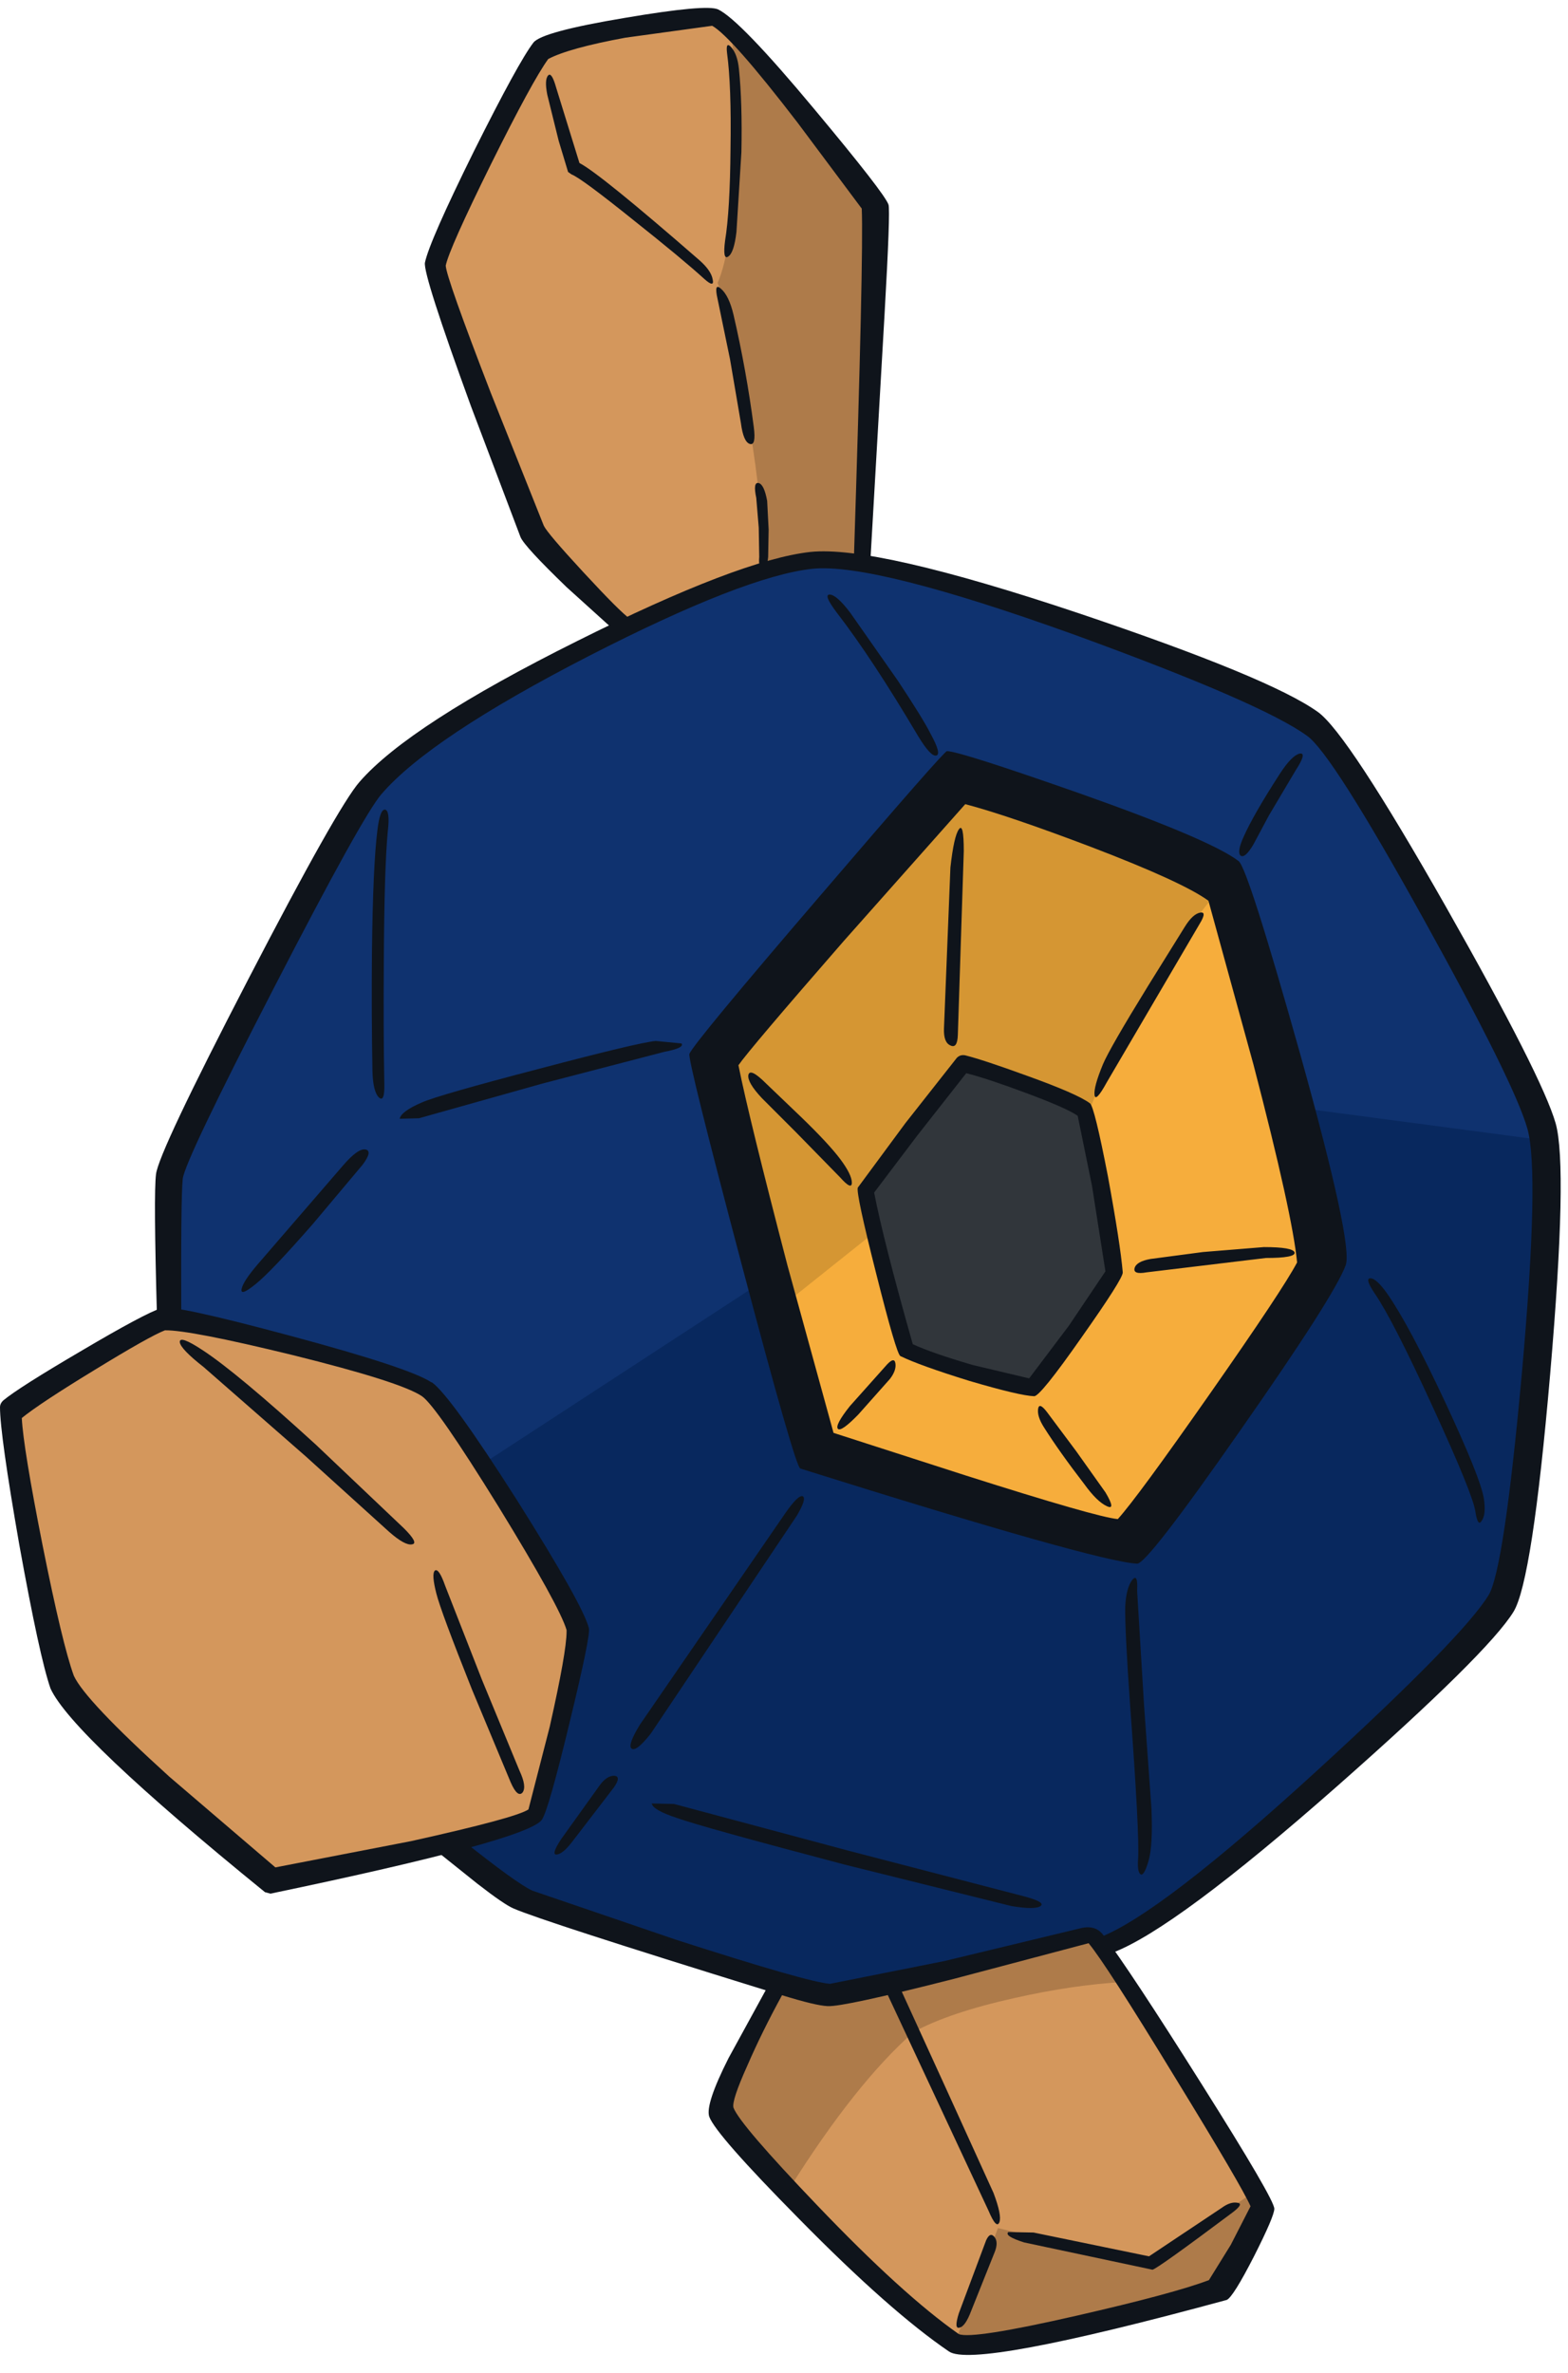
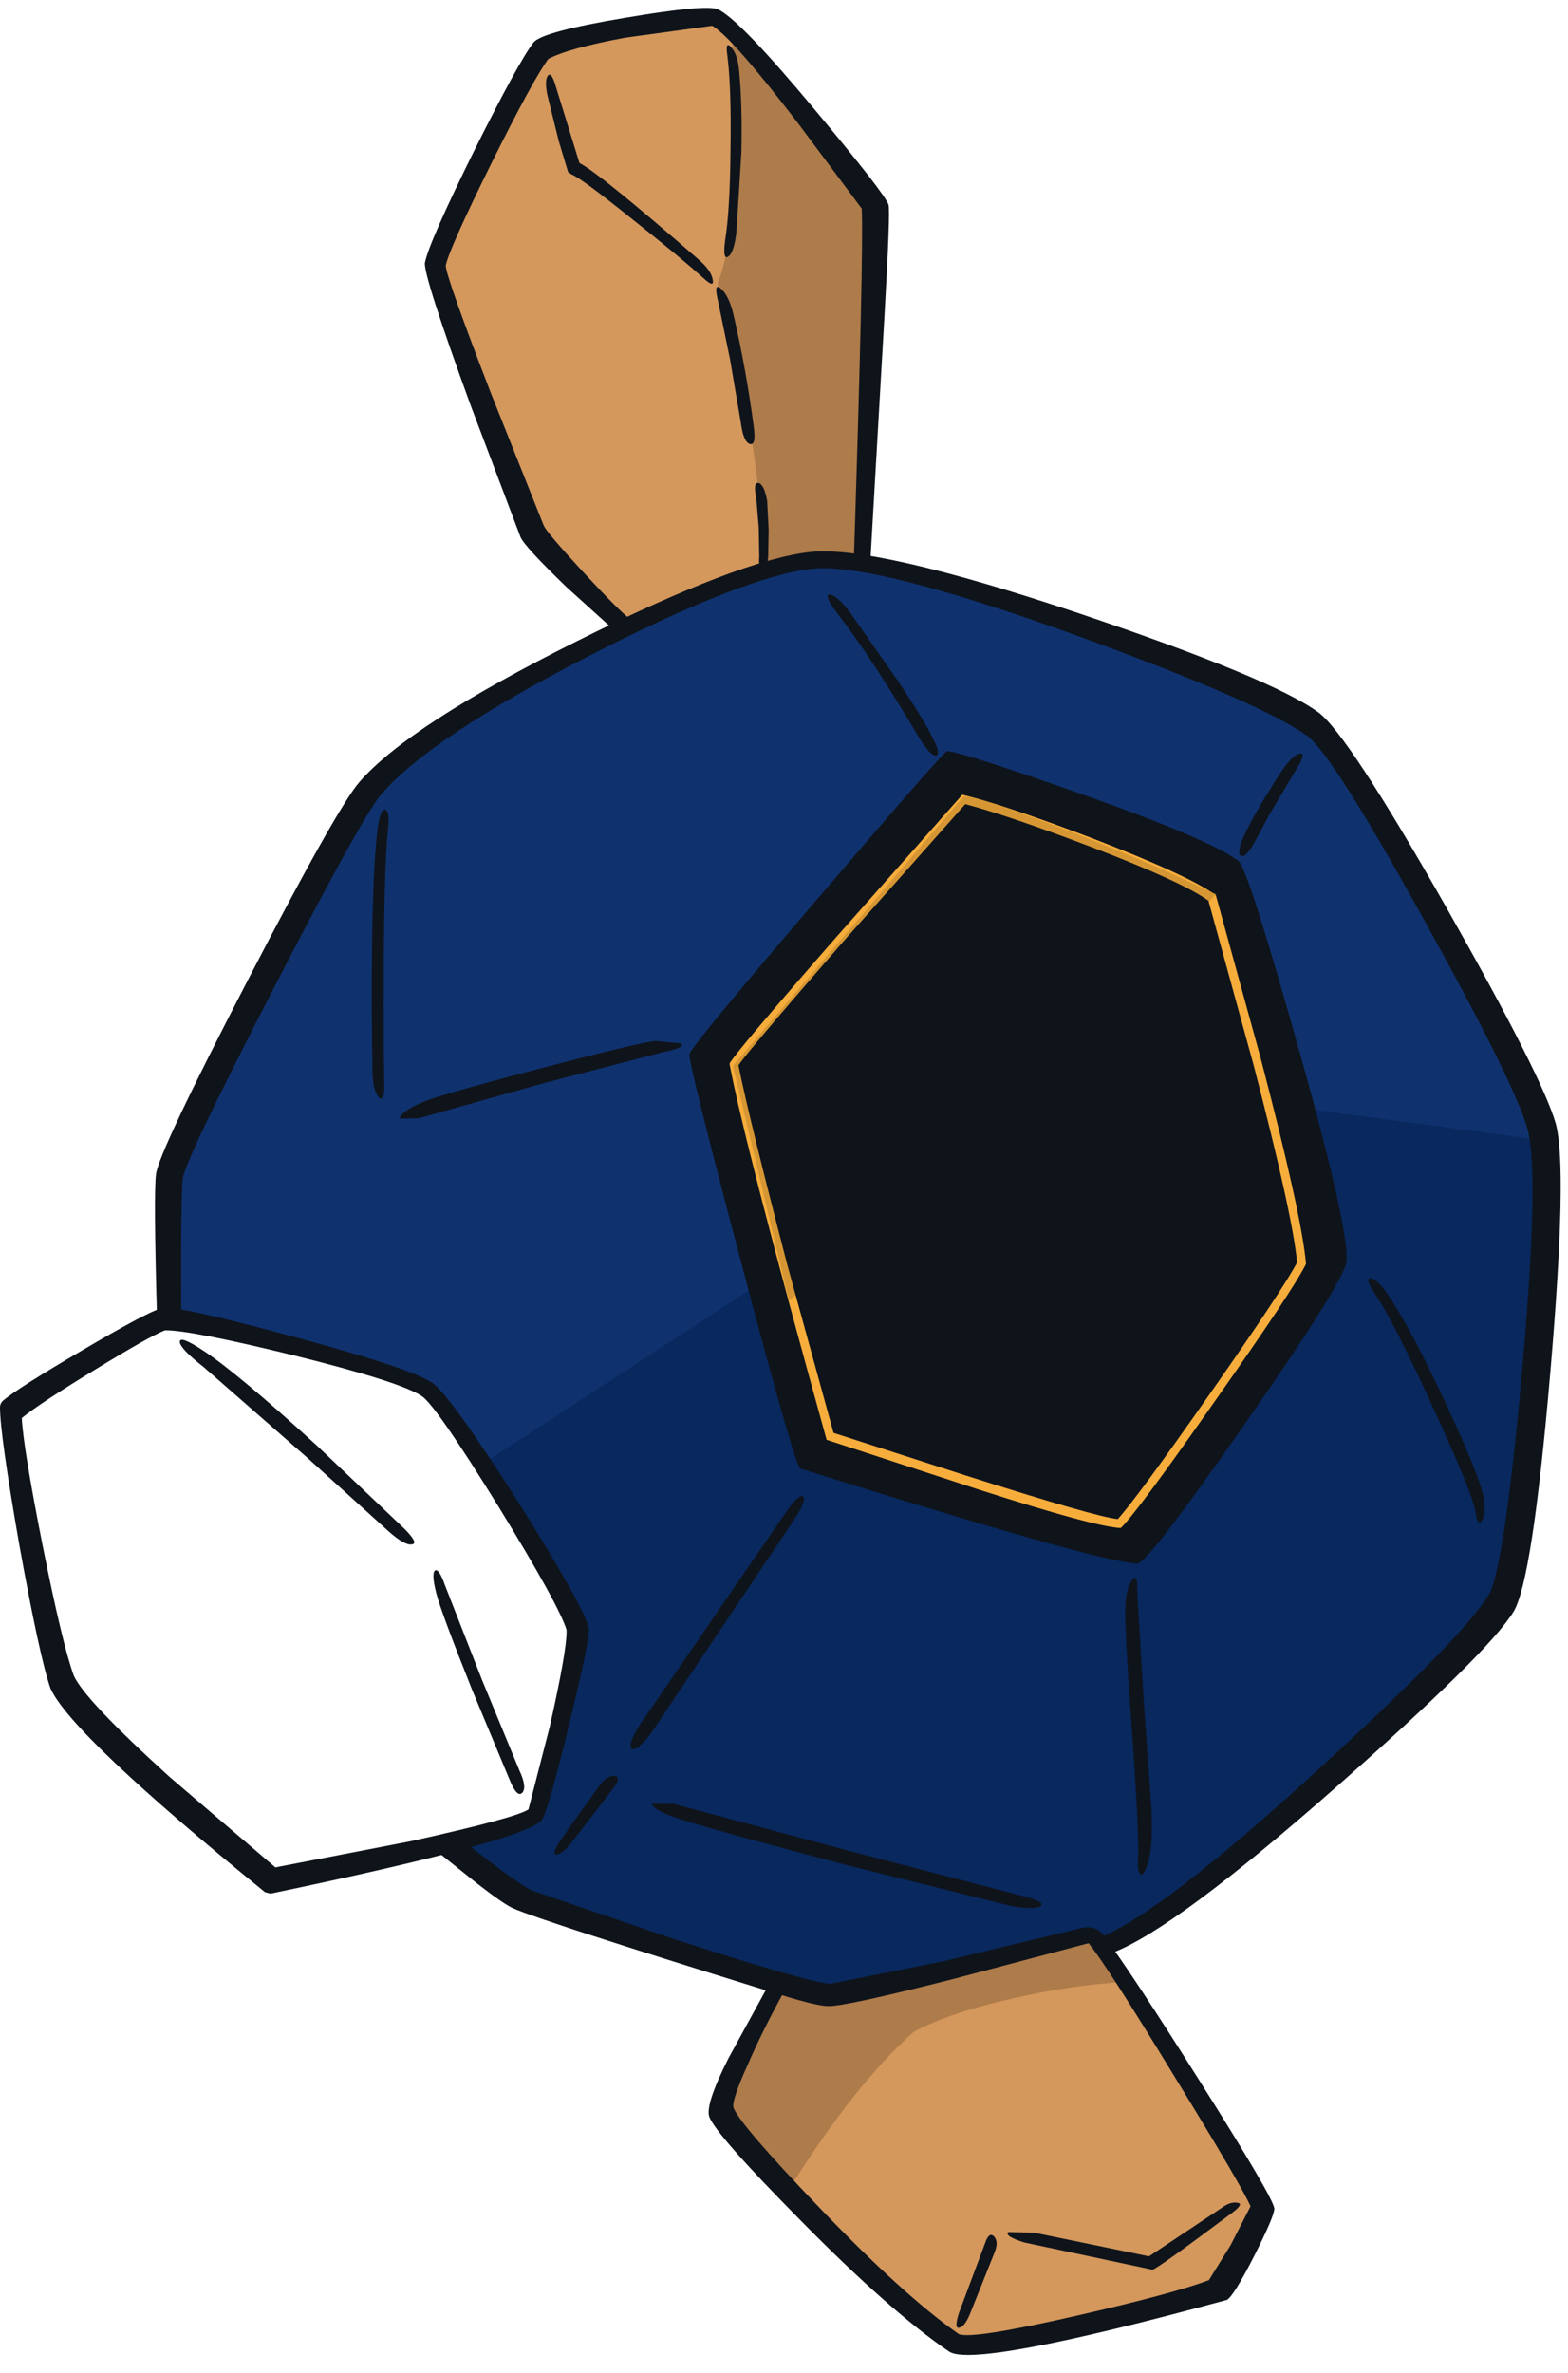
<svg xmlns="http://www.w3.org/2000/svg" version="1.1" width="158px" height="239px" viewBox="0.0 -0.45 158.3 238.65">
  <g>
    <path fill="#0f326f" d="M81.9 55.7 Q87.95 54.9 108.9 62.55 128.15 69.55 132.45 72.7 135.15 74.65 144.55 91.65 153.7 108.15 155.05 112.8 156.3 117.25 154.55 137.5 152.75 157.65 151.0 160.55 148.4 164.8 133.75 178.2 118.0 192.65 111.65 195.35 110.6 194.15 110.2 194.3 86.05 200.35 83.75 200.2 L68.85 195.7 Q54.55 191.2 53.4 190.7 L49.8 188.2 45.75 184.85 Q53.5 183.0 54.0 182.3 54.5 181.65 56.3 173.65 58.2 165.4 58.05 163.5 57.45 161.25 51.1 150.9 44.7 140.5 43.1 139.35 41.05 137.95 31.05 135.4 21.55 133.0 17.45 132.6 17.45 119.35 17.6 118.0 17.85 116.0 26.85 98.55 35.8 81.1 37.85 78.75 42.7 73.15 59.1 64.75 75.05 56.55 81.9 55.7" />
    <path fill="#0f141b" d="M95.7 75.9 Q100.25 76.9 110.35 80.5 121.8 84.6 124.55 86.75 125.65 89.7 129.65 104.25 134.4 121.5 134.8 126.7 134.3 128.05 126.2 140.1 117.55 152.95 114.6 155.95 111.7 155.85 98.6 152.0 L81.35 146.75 Q72.5 114.35 70.9 105.6 71.2 104.7 82.2 91.65 92.9 78.9 95.7 75.9" />
    <path fill="#d4975c" d="M87.85 19.95 Q88.0 22.05 87.55 37.05 L87.0 56.05 81.9 55.7 Q76.1 56.3 63.15 62.6 L58.0 57.25 54.1 52.5 48.8 39.25 Q43.95 26.8 44.15 25.9 44.55 23.9 48.95 15.1 53.25 6.4 54.8 4.4 56.95 3.25 63.05 2.1 L72.15 0.85 Q75.75 2.65 87.85 19.95" />
    <path fill="#d4975c" d="M127.15 221.75 Q127.15 222.3 125.0 226.1 L122.55 229.95 Q119.4 231.2 109.1 233.6 97.6 236.25 96.4 235.4 90.55 231.4 81.75 222.15 73.8 213.8 73.25 212.15 72.7 210.5 78.8 199.05 L83.75 200.2 Q86.05 200.35 110.3 194.2 110.55 194.15 118.85 207.7 127.15 221.3 127.15 221.75" />
-     <path fill="#d4975c" d="M1.3 141.85 Q2.9 140.5 8.85 136.8 14.95 133.05 16.45 132.55 L28.75 135.2 Q41.25 138.1 43.1 139.35 44.7 140.5 51.1 150.9 57.45 161.25 58.05 163.5 58.2 165.4 56.3 173.65 54.5 181.65 54.0 182.3 53.45 183.05 41.5 185.7 L27.55 188.5 Q24.55 186.35 17.1 179.6 7.9 171.3 6.7 168.6 5.5 165.3 3.4 154.8 1.3 144.3 1.3 141.85" />
    <path fill="#f6ad3c" d="M97.15 79.35 Q101.05 80.25 110.15 83.7 120.15 87.55 122.75 89.5 L127.25 105.85 Q131.45 121.9 131.85 126.7 130.6 129.25 122.65 140.55 114.7 151.9 113.15 153.35 110.6 153.25 98.9 149.5 L83.45 144.45 Q75.15 114.55 73.65 106.5 73.95 105.7 84.4 93.75 L97.15 79.35" />
    <path fill="#31363b" d="M103.45 108.5 Q108.4 110.3 109.5 111.15 109.85 111.9 111.05 118.35 L112.5 127.6 108.45 133.6 104.25 139.15 98.1 137.75 Q93.35 136.35 91.45 135.4 L89.55 128.45 Q87.8 121.65 87.35 119.3 L91.85 113.25 97.25 106.5 Q98.95 106.85 103.45 108.5" />
-     <path fill="#ae7b4a" d="M126.45 220.45 L127.15 221.75 Q127.15 222.3 125.0 226.1 L122.55 229.95 Q119.5 231.15 109.2 233.6 97.85 236.25 96.45 235.45 L100.75 224.0 110.15 226.25 116.2 227.5 126.45 220.45" />
    <path fill="#ae7b4a" d="M113.6 199.15 Q108.3 199.45 102.35 200.8 95.85 202.25 92.25 204.2 86.35 209.4 79.7 220.0 73.7 213.4 73.25 212.15 72.7 210.5 78.8 199.05 L83.75 200.2 Q86.05 200.35 110.3 194.2 L113.6 199.15" />
    <path fill="#ae7b4a" d="M87.85 19.95 Q88.0 22.05 87.55 37.05 L87.0 56.05 81.9 55.7 77.1 56.8 Q77.15 51.25 75.6 41.65 74.1 31.95 72.45 27.7 73.9 24.35 74.25 15.75 74.55 7.75 73.75 2.05 76.55 4.55 81.75 11.5 L87.85 19.95" />
    <path fill="#08285e" d="M48.55 147.0 L76.7 128.65 81.35 146.5 114.6 156.2 135.35 126.5 131.55 111.0 156.05 114.25 Q157.1 119.6 154.9 138.75 152.75 157.65 151.0 160.55 148.4 164.8 133.75 178.2 118.0 192.65 111.65 195.35 110.6 194.15 110.2 194.3 86.05 200.35 83.75 200.2 L68.85 195.7 Q54.55 191.2 53.4 190.7 L49.8 188.2 45.75 184.85 Q53.5 183.0 54.0 182.3 54.5 181.65 56.3 173.65 58.2 165.4 58.05 163.5 57.6 161.75 54.7 156.7 L48.55 147.0" />
    <path fill="#d59633" d="M97.3 79.5 Q98.55 79.5 106.3 82.4 115.1 85.7 122.75 89.4 120.75 91.4 116.2 99.1 111.5 107.0 110.1 110.95 109.3 110.3 97.3 106.3 97.1 106.45 93.45 111.35 L87.6 118.9 88.3 123.5 79.65 130.4 74.0 106.7 97.3 79.5" />
    <path fill="#0f141b" d="M81.8 54.85 Q88.35 54.15 108.95 61.05 128.25 67.55 133.05 71.0 136.0 73.1 146.0 90.7 155.7 107.8 157.05 112.5 158.3 116.9 156.5 137.8 154.7 158.7 152.8 161.8 150.25 165.95 135.0 179.4 118.65 193.8 112.35 196.2 112.0 196.3 111.35 195.55 110.7 194.8 111.05 194.65 117.15 192.3 133.0 177.8 147.7 164.35 150.3 160.1 151.85 157.45 153.65 137.65 155.45 117.45 154.2 113.05 152.9 108.45 143.75 91.95 134.45 75.15 131.95 73.4 127.4 70.1 108.6 63.25 88.2 55.9 82.0 56.55 75.15 57.3 59.45 65.35 43.4 73.6 38.5 79.3 36.6 81.5 27.65 98.85 18.7 116.2 18.45 118.1 18.25 119.9 18.3 132.35 L17.1 132.55 Q15.85 132.45 15.85 132.1 15.5 119.6 15.75 117.65 16.0 115.45 25.05 98.0 34.1 80.55 36.3 78.05 41.3 72.3 58.25 63.85 74.65 55.65 81.8 54.85" />
    <path fill="#0f141b" d="M122.05 229.25 L124.25 225.7 126.25 221.8 Q125.35 219.75 118.6 208.75 111.65 197.35 109.9 195.25 L96.3 198.85 Q85.1 201.7 83.55 201.6 82.35 201.55 78.95 200.5 76.9 204.25 75.45 207.6 73.85 211.15 74.05 211.85 74.7 213.55 82.5 221.7 91.15 230.75 96.8 234.7 98.15 235.25 108.65 232.85 118.5 230.6 122.05 229.25 M51.85 191.75 Q50.9 191.35 48.2 189.25 L43.95 185.85 46.55 184.75 Q52.2 189.25 53.75 189.95 L68.25 194.9 Q81.6 199.2 83.8 199.35 L95.35 197.05 109.05 193.75 Q110.6 193.35 111.4 194.45 114.15 198.1 121.3 209.45 128.65 221.1 128.65 222.05 128.65 222.8 126.6 226.85 124.5 230.95 123.85 231.25 98.3 238.2 95.8 236.45 89.85 232.4 80.7 223.1 72.25 214.55 71.6 212.75 71.2 211.5 73.55 206.85 L77.3 200.0 Q54.85 193.05 51.85 191.75" />
-     <path fill="#0f141b" d="M95.25 209.35 L100.3 220.45 Q101.15 222.7 100.9 223.4 100.6 224.15 99.8 222.25 L89.1 199.35 89.85 199.3 90.45 198.85 95.25 209.35" />
    <path fill="#0f141b" d="M99.55 225.25 Q99.95 224.35 100.4 224.9 100.8 225.4 100.45 226.35 L98.05 232.35 Q97.45 233.95 96.85 234.05 96.3 234.2 96.8 232.6 L99.55 225.25" />
    <path fill="#0f141b" d="M123.35 221.95 Q124.25 221.3 124.95 221.45 125.6 221.55 124.4 222.45 116.85 228.1 116.35 228.2 L103.4 225.45 Q101.35 224.8 101.8 224.4 L104.35 224.45 116.0 226.85 123.35 221.95" />
    <path fill="#0f141b" d="M29.55 135.9 Q19.1 133.35 16.65 133.4 15.1 134.0 9.55 137.4 4.05 140.75 2.2 142.25 2.35 145.25 4.3 155.1 6.3 165.1 7.45 168.25 8.55 170.7 17.1 178.45 L27.8 187.6 41.5 184.95 Q52.1 182.6 53.35 181.75 L55.5 173.4 Q57.2 165.85 57.2 163.8 L57.2 163.65 Q56.5 161.25 50.3 151.15 44.05 141.05 42.6 140.05 40.45 138.6 29.55 135.9 M43.55 138.65 L43.6 138.65 Q45.45 139.95 52.2 150.55 58.85 161.1 59.45 163.45 59.65 164.15 57.5 173.0 55.35 181.9 54.7 182.8 53.2 184.85 27.3 190.25 L26.75 190.1 Q7.25 174.25 5.1 169.55 4.0 166.4 1.95 155.05 0.0 143.9 0.0 141.15 0.0 140.8 0.3 140.5 1.85 139.2 8.25 135.45 14.6 131.7 16.3 131.15 17.4 130.75 29.3 133.95 41.4 137.2 43.55 138.65" />
    <path fill="#0f141b" d="M20.55 137.1 Q18.25 135.3 18.15 134.6 18.1 133.85 20.45 135.4 23.9 137.65 31.9 144.95 L40.8 153.4 Q42.3 154.9 41.6 155.0 40.9 155.15 39.3 153.75 L30.9 146.15 20.55 137.1" />
    <path fill="#0f141b" d="M44.05 159.95 Q43.55 158.0 43.9 157.65 44.3 157.35 44.95 159.2 L48.65 168.65 52.45 177.85 Q53.2 179.45 52.75 180.05 52.25 180.6 51.55 179.0 L47.65 169.65 Q44.5 161.75 44.05 159.95" />
    <path fill="#0f141b" d="M96.0 76.85 Q92.7 80.4 82.8 92.25 72.95 104.05 71.8 105.8 72.85 111.25 77.15 127.75 L82.05 146.05 96.75 150.45 Q111.5 154.75 114.25 155.05 118.95 150.05 133.95 126.55 133.45 121.45 129.0 105.1 L123.85 87.3 Q121.0 85.3 110.3 81.4 100.8 78.0 96.0 76.85 M82.75 89.6 Q95.3 74.95 95.6 74.95 96.85 74.95 109.1 79.25 122.25 83.9 125.05 86.05 126.0 86.8 131.3 105.65 136.65 124.85 135.85 126.85 134.7 129.95 125.25 143.45 115.8 157.0 114.8 156.95 110.75 156.75 80.8 147.35 80.3 147.25 74.85 126.65 69.4 106.05 69.6 105.5 70.05 104.4 82.75 89.6" />
-     <path fill="#0f141b" d="M110.1 84.6 Q101.8 81.45 97.45 80.3 L85.15 94.15 Q75.65 105.05 74.55 106.65 75.6 111.9 79.5 126.85 L84.15 143.75 97.5 148.05 Q110.7 152.25 112.85 152.45 114.8 150.3 122.15 139.8 129.5 129.3 130.95 126.55 130.5 121.75 126.55 106.6 L122.0 90.05 Q119.4 88.15 110.1 84.6 M85.2 91.75 Q96.8 78.45 97.05 78.5 101.05 79.4 110.25 82.95 120.4 86.8 123.05 88.85 123.9 89.55 128.0 105.2 132.2 121.35 132.6 126.75 132.7 127.35 123.55 140.7 114.3 154.15 113.45 154.2 111.25 154.35 97.1 149.8 83.2 145.4 82.9 144.8 81.85 142.75 77.3 125.1 72.7 107.25 73.1 106.2 73.5 105.15 85.2 91.75" />
+     <path fill="#0f141b" d="M110.1 84.6 Q101.8 81.45 97.45 80.3 L85.15 94.15 Q75.65 105.05 74.55 106.65 75.6 111.9 79.5 126.85 L84.15 143.75 97.5 148.05 Q110.7 152.25 112.85 152.45 114.8 150.3 122.15 139.8 129.5 129.3 130.95 126.55 130.5 121.75 126.55 106.6 L122.0 90.05 Q119.4 88.15 110.1 84.6 M85.2 91.75 " />
    <path fill="#0f141b" d="M108.8 111.75 Q107.65 110.95 103.45 109.4 99.7 108.0 97.55 107.45 L92.6 113.75 88.25 119.5 Q89.2 124.4 92.15 134.8 94.1 135.7 98.2 136.9 L103.9 138.25 107.9 132.95 111.6 127.45 110.25 118.85 108.8 111.75 M103.65 107.7 Q108.8 109.55 110.05 110.5 110.5 110.9 111.85 117.85 113.1 124.65 113.35 127.55 113.4 128.15 109.2 134.1 105.0 140.1 104.4 140.05 102.95 140.0 97.85 138.5 92.85 136.95 90.9 136.0 90.5 135.8 88.45 127.65 86.4 119.55 86.6 119.0 L91.4 112.5 96.6 105.9 Q96.95 105.55 97.45 105.65 99.25 106.1 103.65 107.7" />
    <path fill="#0f141b" d="M38.1 82.95 Q38.35 80.85 38.85 80.85 39.4 80.9 39.15 83.05 38.8 86.7 38.75 96.1 38.7 103.2 38.8 108.5 38.85 110.45 38.25 109.9 37.65 109.3 37.6 107.2 37.5 101.65 37.55 95.3 37.65 86.5 38.1 82.95" />
-     <path fill="#0f141b" d="M34.6 116.8 Q36.15 115.0 36.9 115.15 37.65 115.3 36.6 116.7 L31.6 122.65 Q27.4 127.45 25.85 128.7 24.2 130.05 24.4 129.2 24.55 128.45 26.05 126.7 L34.6 116.8" />
    <path fill="#0f141b" d="M66.2 104.2 L68.8 104.45 Q69.15 104.9 67.05 105.3 L54.75 108.5 42.3 112.0 40.35 112.05 Q40.5 111.3 42.6 110.4 44.3 109.65 54.45 107.0 64.5 104.35 66.2 104.2" />
    <path fill="#0f141b" d="M84.5 61.0 Q83.1 59.15 83.75 59.15 84.45 59.15 85.85 61.0 L90.65 67.85 Q93.2 71.7 93.95 73.2 95.1 75.3 94.5 75.4 93.95 75.5 92.7 73.45 88.05 65.6 84.5 61.0" />
    <path fill="#0f141b" d="M129.2 77.25 Q130.4 75.4 131.2 75.2 132.0 75.05 130.8 76.9 L128.1 81.45 126.55 84.35 Q125.7 85.8 125.25 85.5 124.85 85.15 125.55 83.6 126.55 81.35 129.2 77.25" />
    <path fill="#0f141b" d="M119.6 92.7 Q120.4 91.4 121.15 91.25 121.9 91.1 121.1 92.4 L111.75 108.35 Q110.6 110.45 110.5 109.65 110.4 108.85 111.35 106.55 112.05 104.9 115.9 98.65 L119.6 92.7" />
    <path fill="#0f141b" d="M95.95 86.7 Q96.3 83.55 96.8 82.85 97.3 82.1 97.3 85.05 L96.7 103.6 Q96.65 105.0 95.95 104.65 95.25 104.35 95.3 102.95 L95.95 86.7" />
    <path fill="#0f141b" d="M127.6 125.0 Q130.55 125.0 130.7 125.55 130.8 126.1 127.8 126.1 L115.75 127.55 Q114.35 127.8 114.55 127.1 114.75 126.45 116.15 126.2 L121.45 125.5 127.6 125.0" />
    <path fill="#0f141b" d="M105.4 143.2 Q104.7 142.1 104.8 141.35 104.9 140.6 105.7 141.65 L108.65 145.6 111.6 149.75 Q112.7 151.6 111.75 151.15 110.75 150.7 109.45 148.9 106.95 145.65 105.4 143.2" />
    <path fill="#0f141b" d="M89.55 136.85 Q90.3 136.05 90.4 136.75 90.5 137.45 89.85 138.3 L86.65 141.9 Q84.95 143.65 84.6 143.35 84.25 143.0 85.8 141.05 L89.55 136.85" />
    <path fill="#0f141b" d="M76.9 109.95 Q75.45 108.4 75.55 107.65 75.7 106.85 77.35 108.5 L80.85 111.85 Q83.65 114.55 84.85 116.15 86.0 117.7 86.0 118.5 86.0 119.3 84.8 117.95 L80.25 113.3 76.9 109.95" />
    <path fill="#0f141b" d="M138.8 129.7 Q137.75 128.15 138.35 128.15 138.95 128.15 140.05 129.7 142.25 132.85 145.9 140.65 149.45 148.25 149.8 150.35 150.05 151.95 149.6 152.6 149.2 153.3 148.95 151.7 148.7 149.95 144.7 141.25 140.65 132.4 138.8 129.7" />
    <path fill="#0f141b" d="M114.3 158.6 Q114.9 157.85 114.8 159.7 L115.5 171.25 116.25 181.7 Q116.4 185.45 115.95 186.95 115.5 188.5 115.15 188.3 114.8 188.05 114.9 186.75 115.05 184.25 114.1 171.35 113.55 163.55 113.6 161.25 113.7 159.4 114.3 158.6" />
    <path fill="#0f141b" d="M68.3 182.6 Q65.9 181.8 65.8 181.15 L68.05 181.2 85.6 185.9 103.3 190.5 Q105.6 191.1 105.05 191.5 104.5 191.9 102.1 191.5 L85.2 187.3 Q70.8 183.5 68.3 182.6" />
    <path fill="#0f141b" d="M80.45 152.1 L65.7 174.1 Q64.2 176.0 63.75 175.6 63.35 175.25 64.6 173.2 L79.25 151.9 Q80.6 149.95 81.05 150.15 81.45 150.4 80.45 152.1" />
    <path fill="#0f141b" d="M60.45 179.45 Q61.2 178.35 62.0 178.35 62.75 178.4 62.0 179.5 L57.7 185.1 Q56.8 186.25 56.2 186.3 55.6 186.35 56.65 184.75 L60.45 179.45" />
    <path fill="#0f141b" d="M82.2 10.15 Q89.3 18.65 89.7 19.8 89.9 20.4 89.3 30.9 L87.85 56.1 86.2 55.7 Q87.2 24.8 87.0 20.2 L80.5 11.5 Q73.85 2.85 71.9 1.75 L63.15 2.95 Q57.45 4.0 55.35 5.1 53.75 7.3 49.55 15.75 45.35 24.25 45.0 25.95 45.05 27.15 49.55 38.8 L54.9 52.2 Q55.25 52.95 58.9 56.9 62.6 60.9 63.6 61.6 63.8 61.75 63.25 62.5 62.7 63.3 62.4 63.1 L57.2 58.4 Q52.95 54.3 52.55 53.35 L47.55 40.15 Q42.7 26.85 42.9 25.65 43.35 23.5 47.85 14.4 52.35 5.4 53.85 3.45 54.7 2.35 63.1 0.95 71.35 -0.45 72.5 0.1 74.7 1.15 82.2 10.15" />
    <path fill="#0f141b" d="M55.25 8.7 Q54.95 7.15 55.35 6.75 55.7 6.4 56.15 8.0 L58.5 15.6 Q60.55 16.65 70.6 25.4 71.8 26.45 71.95 27.35 72.15 28.25 71.05 27.25 68.85 25.25 64.0 21.4 58.65 17.1 57.7 16.75 L57.35 16.5 56.4 13.35 55.25 8.7" />
    <path fill="#0f141b" d="M73.4 4.5 Q73.25 3.25 73.85 3.95 74.45 4.65 74.6 6.1 74.95 9.5 74.85 14.5 L74.35 22.55 Q74.1 24.7 73.5 25.05 72.95 25.4 73.2 23.45 73.7 20.4 73.75 14.15 73.85 7.8 73.4 4.5" />
    <path fill="#0f141b" d="M72.45 29.35 Q72.05 27.6 72.8 28.3 73.6 29.0 74.05 30.9 75.35 36.5 76.1 42.25 76.35 44.15 75.7 43.95 75.05 43.75 74.8 41.85 L73.7 35.4 72.45 29.35" />
    <path fill="#0f141b" d="M76.35 49.4 Q76.0 47.75 76.6 47.9 77.15 48.05 77.45 49.7 L77.6 52.6 77.55 55.35 Q77.45 56.5 77.0 56.5 76.55 56.5 76.65 55.35 L76.6 52.4 76.35 49.4" />
  </g>
</svg>